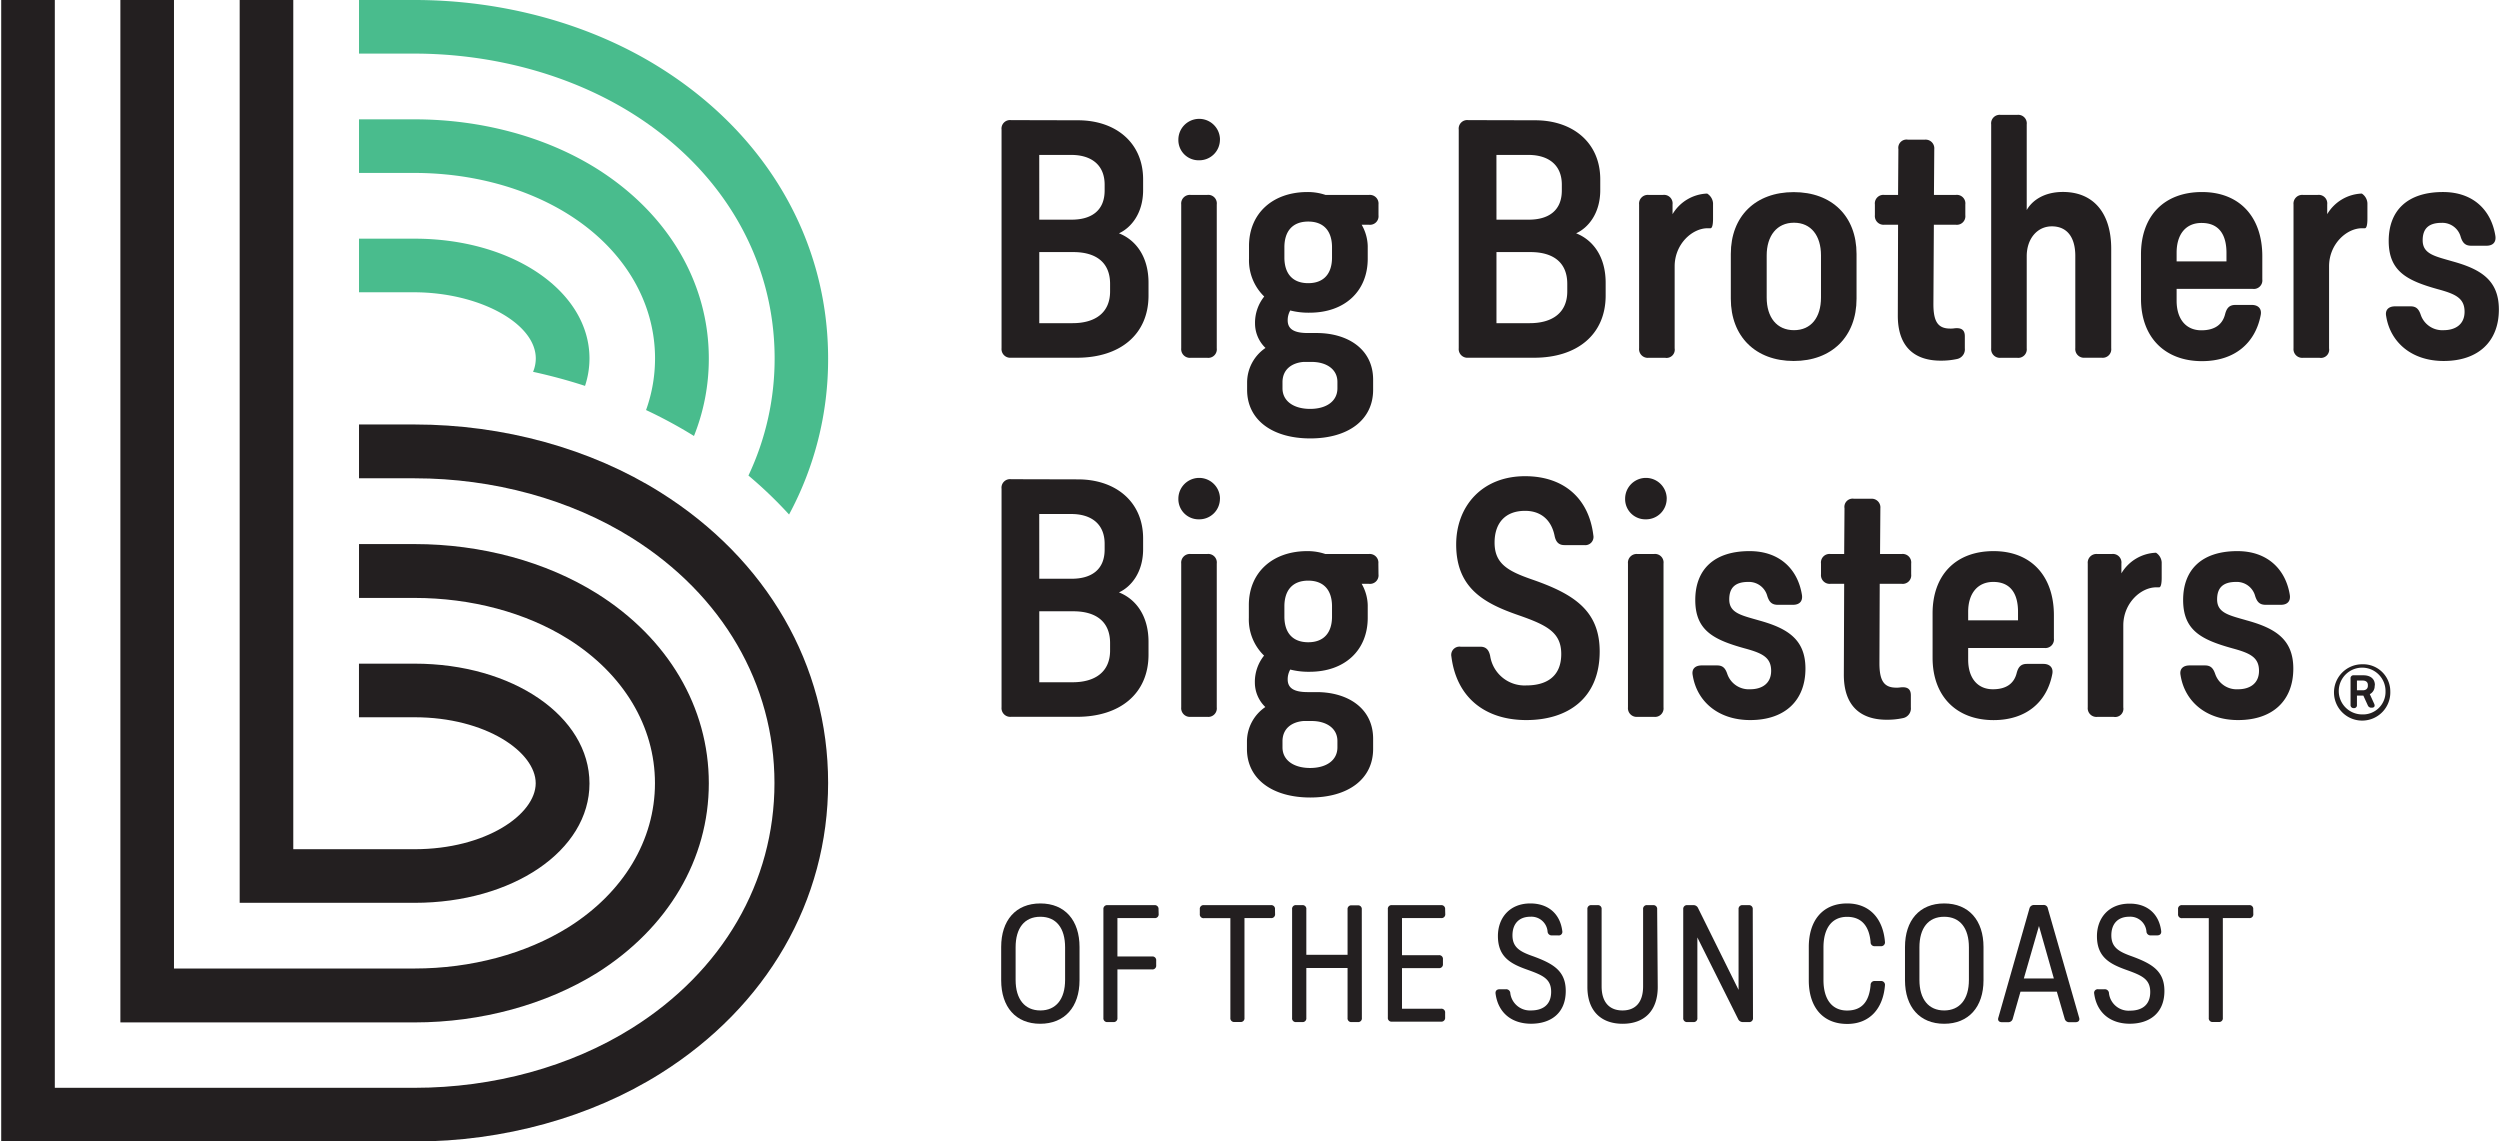
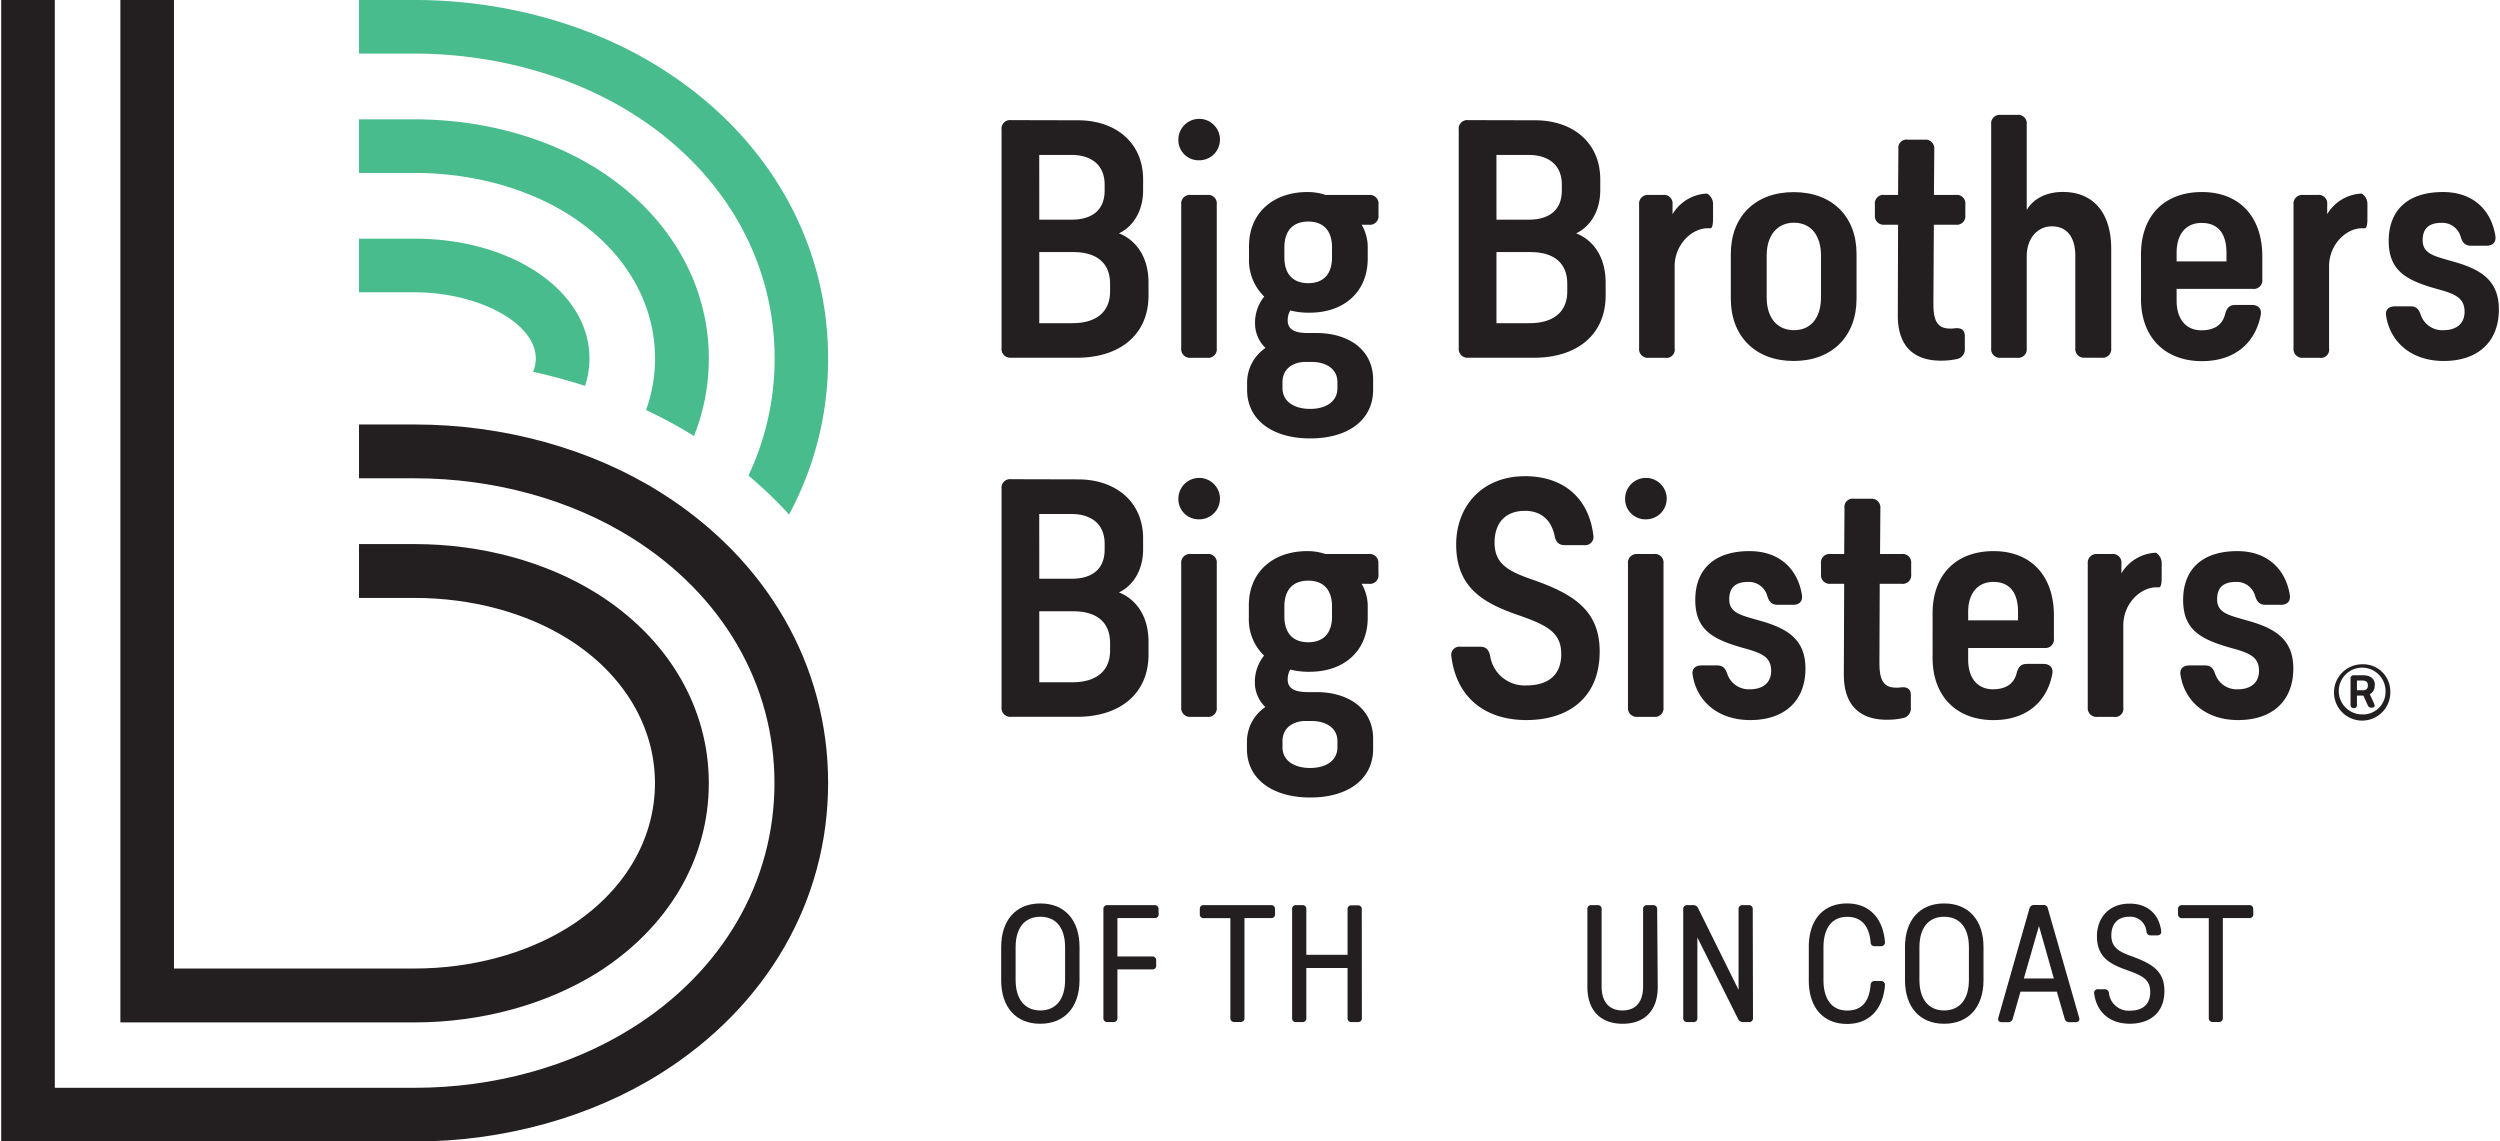
<svg xmlns="http://www.w3.org/2000/svg" xmlns:xlink="http://www.w3.org/1999/xlink" id="C1_SINGLE" data-name="C1 SINGLE" width="8.41in" height="3.84in" viewBox="0 0 605.74 276.82">
  <defs>
    <symbol id="_1.12" data-name="1.12" viewBox="0 0 303.65 29.18">
      <path d="M19,10.56v8.06c0,6.49-3.61,10.56-9.54,10.56S0,25.11,0,18.62V10.56C0,4.14,3.5,0,9.5,0S19,4.14,19,10.56ZM3.5,10.64v7.9c0,4.71,2.24,7.41,6,7.41s6-2.7,6-7.41v-7.9c0-4.64-2.12-7.41-6-7.41S3.5,6,3.5,10.64Z" style="fill:#231f20" />
      <path d="M38.19,2.55a.9.9,0,0,1-1,1h-9v9.31h8.4a.9.9,0,0,1,1,1V15a.9.9,0,0,1-1,1h-8.4V27.77a.91.91,0,0,1-1,1h-1.4a.91.91,0,0,1-1-1V1.41a.91.91,0,0,1,1-1H37.16a.91.91,0,0,1,1,1Z" style="fill:#231f20" />
      <path d="M66.42,2.55a.9.9,0,0,1-1,1H59v24.2a.9.9,0,0,1-1,1H56.58a.91.91,0,0,1-1-1V3.57H49.17a.9.9,0,0,1-1-1V1.41a.9.9,0,0,1,1-1H65.4a.9.9,0,0,1,1,1Z" style="fill:#231f20" />
      <path d="M87.47,27.77a.9.9,0,0,1-1,1H85a.9.9,0,0,1-1-1V15.65H74V27.77a.9.9,0,0,1-1,1H71.55a.9.9,0,0,1-1-1V1.41a.9.9,0,0,1,1-1H73a.9.9,0,0,1,1,1V12.46H84v-11a.9.9,0,0,1,1-1h1.45a.9.9,0,0,1,1,1Z" style="fill:#231f20" />
-       <path d="M107.69,2.55a.9.9,0,0,1-1,1H97.2v9h8.93a.9.9,0,0,1,1,1v1.14a.91.91,0,0,1-1,1H97.2v9.84h9.46a.9.9,0,0,1,1,1v1.14a.91.91,0,0,1-1,1H94.77a.9.9,0,0,1-1-1V1.41a.9.9,0,0,1,1-1h11.89a.91.91,0,0,1,1,1Z" style="fill:#231f20" />
-       <path d="M136.07,6.69a.87.87,0,0,1-1,1.06H133.6a1,1,0,0,1-1.1-1,3.93,3.93,0,0,0-4.14-3.53c-2.89,0-4.37,1.82-4.37,4.52,0,3,1.94,4,5.06,5.09,4.86,1.79,7.86,3.54,7.86,8.4,0,5.47-3.72,7.94-8.4,7.94s-8-2.62-8.62-7.3c-.08-.68.3-1.06,1-1.06h1.48a1,1,0,0,1,1.1,1,4.8,4.8,0,0,0,5,4.14c2.66,0,4.9-1.18,4.9-4.52,0-3.12-2-4-5.66-5.32-4-1.41-7.25-3-7.25-8.21,0-4.4,2.85-7.9,7.86-7.9C132.62,0,135.54,2.47,136.07,6.69Z" style="fill:#231f20" />
      <path d="M159.22,20.25c0,5.81-3.27,8.93-8.51,8.93s-8.55-3.12-8.55-8.93V1.41a.9.9,0,0,1,1-1h1.45a.9.9,0,0,1,1,1V20.1c0,3.91,1.94,5.85,5.06,5.85s5-1.94,5-5.85V1.41a.9.9,0,0,1,1-1h1.41a.91.91,0,0,1,1,1Z" style="fill:#231f20" />
      <path d="M182.32,27.77a.91.91,0,0,1-1,1h-1.4a1.25,1.25,0,0,1-1.22-.76L168.83,8.25V27.77a.9.9,0,0,1-1,1H166.4a.91.91,0,0,1-1-1V1.41a.91.91,0,0,1,1-1h1.41a1.22,1.22,0,0,1,1.21.76l9.8,19.79V1.41a.91.91,0,0,1,1-1h1.44a.91.91,0,0,1,1,1Z" style="fill:#231f20" />
      <path d="M214.32,9.31a.93.93,0,0,1-1,1.06h-1.48a.94.94,0,0,1-1-1c-.34-3.84-2.16-6.12-5.7-6.12-3.76,0-5.73,2.85-5.73,7.41v7.9c0,4.67,2.05,7.41,5.73,7.41s5.36-2.28,5.7-6.16a.94.94,0,0,1,1-1h1.48a.93.93,0,0,1,1,1.06c-.46,5.63-3.69,9.35-9.16,9.35-5.93,0-9.31-4.1-9.31-10.56V10.56c0-6.38,3.31-10.56,9.31-10.56C210.63,0,213.86,3.72,214.32,9.31Z" style="fill:#231f20" />
      <path d="M238.22,10.56v8.06c0,6.49-3.61,10.56-9.54,10.56s-9.5-4.07-9.5-10.56V10.56c0-6.42,3.5-10.56,9.5-10.56S238.22,4.14,238.22,10.56Zm-15.54.08v7.9c0,4.71,2.24,7.41,6,7.41s6-2.7,6-7.41v-7.9c0-4.64-2.13-7.41-6-7.41S222.68,6,222.68,10.64Z" style="fill:#231f20" />
      <path d="M261.4,27.66c.23.68-.12,1.14-.88,1.14h-1.44a1.12,1.12,0,0,1-1.18-.87L256,21.39h-8.81l-1.87,6.54a1.11,1.11,0,0,1-1.17.87h-1.45c-.76,0-1.1-.46-.87-1.14l7.52-26.41a1.12,1.12,0,0,1,1.18-.87h2.16a1,1,0,0,1,1.14.87Zm-6.12-9.46L251.67,5.47,248,18.2Z" style="fill:#231f20" />
      <path d="M281.31,6.69c.08.68-.3,1.06-1,1.06h-1.48a1,1,0,0,1-1.1-1,3.93,3.93,0,0,0-4.14-3.53c-2.89,0-4.37,1.82-4.37,4.52,0,3,1.94,4,5,5.09,4.86,1.79,7.87,3.54,7.87,8.4,0,5.47-3.73,7.94-8.4,7.94s-8-2.62-8.63-7.3a.88.88,0,0,1,1-1.06h1.48a1,1,0,0,1,1.11,1A4.79,4.79,0,0,0,273.75,26c2.66,0,4.9-1.18,4.9-4.52,0-3.12-2-4-5.66-5.32-3.95-1.41-7.26-3-7.26-8.21,0-4.4,2.85-7.9,7.87-7.9C277.85,0,280.78,2.47,281.31,6.69Z" style="fill:#231f20" />
      <path d="M303.65,2.55a.9.9,0,0,1-1,1h-6.39v24.2a.9.9,0,0,1-1,1h-1.41a.9.9,0,0,1-1-1V3.57H286.4a.9.9,0,0,1-1-1V1.41a.9.9,0,0,1,1-1h16.23a.9.9,0,0,1,1,1Z" style="fill:#231f20" />
    </symbol>
  </defs>
  <g id="Logos">
    <g id="_12" data-name="12">
      <g id="_5" data-name="5">
        <path d="M142.25,318.88H42V42.06H55v263.8h87.26c19.13,0,37.84-5.14,52.7-14.47,22-13.79,34.56-35.46,34.56-59.44s-12.6-45.64-34.56-59.43c-14.86-9.33-33.57-14.47-52.7-14.47H128.77V145h13.48c21.54,0,42.72,5.84,59.62,16.46,25.84,16.23,40.66,41.91,40.66,70.46s-14.82,54.24-40.65,70.47C185,313,163.79,318.88,142.25,318.88Z" transform="translate(-41.97 -42.06)" style="fill:#231f20" />
        <path d="M142.25,290H70.9V42.06h13V276.93h58.33c13.75,0,27-3.57,37.31-10,13.36-8.39,21-21.12,21-34.94s-7.66-26.54-21-34.93c-10.3-6.47-23.56-10-37.31-10H128.77V174h13.48c16.17,0,31.88,4.27,44.24,12,17.23,10.82,27.11,27.58,27.11,46s-9.88,35.14-27.11,46C174.13,285.67,158.42,290,142.25,290Z" transform="translate(-41.97 -42.06)" style="fill:#231f20" />
-         <path d="M142.25,261H99.83V42.06h13V248h29.4c17.32,0,29.39-8.45,29.39-16s-12.07-16-29.39-16H128.76v-13h13.49c23.78,0,42.41,12.77,42.41,29.06S166,261,142.25,261Z" transform="translate(-41.97 -42.06)" style="fill:#231f20" />
        <path d="M179.56,94.05c13.36,8.39,21,21.12,21,34.94a37.08,37.08,0,0,1-2.18,12.51A113.67,113.67,0,0,1,210,147.79,50.33,50.33,0,0,0,213.6,129c0-18.39-9.88-35.14-27.11-46-12.36-7.76-28.07-12-44.24-12H128.77V84h13.48C156,84,169.26,87.58,179.56,94.05Z" transform="translate(-41.97 -42.06)" style="fill:#49bc8d" />
        <path d="M195,69.55c22,13.79,34.56,35.46,34.56,59.44a66.23,66.23,0,0,1-6.35,28.39,103.84,103.84,0,0,1,9.85,9.45A79.26,79.26,0,0,0,242.53,129c0-28.56-14.82-54.24-40.66-70.47C185,47.91,163.79,42.06,142.25,42.06H128.77v13h13.48C161.38,55.08,180.09,60.22,195,69.55Z" transform="translate(-41.97 -42.06)" style="fill:#49bc8d" />
        <path d="M171.64,129a8.48,8.48,0,0,1-.66,3.23c4.28.94,8.49,2.07,12.6,3.41a21.18,21.18,0,0,0,1.08-6.64c0-16.3-18.63-29.06-42.41-29.06H128.77v13h13.48C157.91,113,171.64,120.44,171.64,129Z" transform="translate(-41.97 -42.06)" style="fill:#49bc8d" />
        <path d="M303.13,71.23c9.09,0,15.79,5.39,15.79,14.32v2.62c0,5.55-2.85,9.09-5.86,10.47,3.93,1.54,7.17,5.47,7.17,12v3.08c0,9.54-7,15.09-17.33,15.09h-16a2.11,2.11,0,0,1-2.31-2.31v-53a2.07,2.07,0,0,1,2.31-2.31Zm-9.39,24.1h7.85c4.55,0,8-2,8-7.08V86.86c0-5-3.46-7.23-8.08-7.23h-7.78Zm0,25.1h8.08c5.39,0,9.09-2.46,9.09-7.7v-1.84c0-5.24-3.47-7.7-8.93-7.7h-8.24Z" transform="translate(-41.97 -42.06)" style="fill:#231f20" />
        <path d="M337.55,75.93a5,5,0,0,1-5.08,5,4.9,4.9,0,0,1-5-5,5,5,0,1,1,10.09,0Zm-.77,50.59a2.07,2.07,0,0,1-2.31,2.31h-4a2.11,2.11,0,0,1-2.31-2.31V91.64a2.1,2.1,0,0,1,2.31-2.31h4a2.07,2.07,0,0,1,2.31,2.31Z" transform="translate(-41.97 -42.06)" style="fill:#231f20" />
        <path d="M376,94.25a2.07,2.07,0,0,1-2.31,2.31h-1.77a10.91,10.91,0,0,1,1.47,5.16v3.08c0,7.86-5.55,13.09-14.1,13.09a18,18,0,0,1-4.69-.54,4.77,4.77,0,0,0-.62,2.39c0,2.08,1.47,3.08,4.85,3.08H361c7.47,0,13.7,3.85,13.7,11.32v2.46c0,7.32-6.08,11.78-15.24,11.78s-15.32-4.46-15.32-11.78v-1.77a10.15,10.15,0,0,1,4.46-8.39,8.25,8.25,0,0,1-2.54-5.93,10.17,10.17,0,0,1,2.23-6.54,12.21,12.21,0,0,1-3.69-9.17v-3.08c0-7.93,5.77-13.09,14.17-13.09a13.41,13.41,0,0,1,4.38.7h10.55A2.1,2.1,0,0,1,376,91.64ZM357.8,129.83c-2.77.23-5.08,1.77-5.08,4.92v1.47c0,3.15,2.77,5,6.7,5s6.62-1.85,6.62-5v-1.54c0-3.16-2.77-4.85-6.24-4.85Zm6.93-27.8c0-3.85-1.92-6.24-5.77-6.24s-5.78,2.39-5.78,6.24v2.47c0,3.85,1.93,6.23,5.78,6.23s5.77-2.38,5.77-6.23Z" transform="translate(-41.97 -42.06)" style="fill:#231f20" />
        <path d="M414,71.23c9.09,0,15.78,5.39,15.78,14.32v2.62c0,5.55-2.84,9.09-5.85,10.47,3.93,1.54,7.16,5.47,7.16,12v3.08c0,9.54-7,15.09-17.32,15.09h-16a2.11,2.11,0,0,1-2.31-2.31v-53a2.07,2.07,0,0,1,2.31-2.31Zm-9.39,24.1h7.85c4.54,0,8-2,8-7.08V86.86c0-5-3.47-7.23-8.09-7.23h-7.77Zm0,25.1h8.08c5.39,0,9.09-2.46,9.09-7.7v-1.84c0-5.24-3.47-7.7-8.93-7.7h-8.24Z" transform="translate(-41.97 -42.06)" style="fill:#231f20" />
        <path d="M457.13,91.33V95.1c0,1.54-.23,2.31-.62,2.31h-.69c-3.77,0-8,3.85-8,9.24v19.87a2,2,0,0,1-2.31,2.31h-4a2.11,2.11,0,0,1-2.31-2.31V91.64a2.11,2.11,0,0,1,2.31-2.31H445a2.07,2.07,0,0,1,2.31,2.31V94a10.2,10.2,0,0,1,8.39-5A3,3,0,0,1,457.13,91.33Z" transform="translate(-41.97 -42.06)" style="fill:#231f20" />
        <path d="M491.93,103.65V114.5c0,9.17-6,15.1-15.24,15.1s-15.25-5.93-15.25-15.1V103.65c0-9.16,6-15,15.25-15S491.93,94.49,491.93,103.65Zm-21.79.38V114.2c0,4.85,2.47,7.93,6.62,7.93s6.55-3.08,6.55-7.93V104c0-4.77-2.39-7.93-6.55-7.93S470.14,99.26,470.14,104Z" transform="translate(-41.97 -42.06)" style="fill:#231f20" />
        <path d="M510.57,115.81c0,4.32,1.15,5.93,4.08,5.93a5.65,5.65,0,0,0,1.08-.07c1.61-.16,2.46.38,2.46,1.92v2.93a2.39,2.39,0,0,1-1.93,2.61,18.05,18.05,0,0,1-3.92.39c-6.39,0-10.47-3.39-10.4-11.09L502,96.56h-3.31a2.11,2.11,0,0,1-2.31-2.31V91.64a2.07,2.07,0,0,1,2.31-2.31H502l.08-11.09a2,2,0,0,1,2.31-2.31h4.08a2.11,2.11,0,0,1,2.31,2.31l-.08,11.09H516a2.07,2.07,0,0,1,2.31,2.31v2.61A2.07,2.07,0,0,1,516,96.56h-5.32Z" transform="translate(-41.97 -42.06)" style="fill:#231f20" />
        <path d="M533.2,93c1.16-2.08,3.93-4.39,8.78-4.39,7.32,0,11.71,5,11.71,13.79v24.1a2.07,2.07,0,0,1-2.31,2.31h-4.09a2.11,2.11,0,0,1-2.31-2.31V104.11c0-4.31-1.84-7.16-5.69-7.16-3.54,0-6.09,3-6.09,7.24v22.33a2.07,2.07,0,0,1-2.31,2.31h-4a2.11,2.11,0,0,1-2.31-2.31V72.23a2.07,2.07,0,0,1,2.31-2.31h4a2.07,2.07,0,0,1,2.31,2.31Z" transform="translate(-41.97 -42.06)" style="fill:#231f20" />
        <path d="M569.55,115c0,4.39,2.23,7.16,6,7.16,3.24,0,5.16-1.39,5.78-4,.38-1.38,1-2.15,2.46-2.15h4c1.54,0,2.46.92,2.15,2.46-1.31,6.85-6.39,11.17-14.24,11.17-9,0-14.79-5.78-14.79-15.1V103.73c0-9.24,5.55-15.1,14.79-15.1,9.08,0,14.63,6,14.63,15.56v5.62a2.07,2.07,0,0,1-2.31,2.31H569.55Zm0-11.63v2.08h12.09v-2.08c0-4.54-1.93-7.24-6-7.24C571.78,96.1,569.55,98.87,569.55,103.34Z" transform="translate(-41.97 -42.06)" style="fill:#231f20" />
        <path d="M615.82,91.33V95.1c0,1.54-.23,2.31-.61,2.31h-.69c-3.78,0-8,3.85-8,9.24v19.87a2,2,0,0,1-2.31,2.31h-4a2.11,2.11,0,0,1-2.31-2.31V91.64a2.11,2.11,0,0,1,2.31-2.31h3.55a2.07,2.07,0,0,1,2.31,2.31V94a10.19,10.19,0,0,1,8.39-5A3,3,0,0,1,615.82,91.33Z" transform="translate(-41.97 -42.06)" style="fill:#231f20" />
        <path d="M646.85,99.26c.23,1.54-.61,2.39-2.15,2.39H641c-1.46,0-2.08-.7-2.54-2.08a4.61,4.61,0,0,0-4.62-3.47c-3.08,0-4.62,1.31-4.62,4.24,0,3.31,2.93,3.85,7.16,5.08,7,1.92,11.32,4.62,11.32,11.7,0,7.7-4.93,12.48-13.4,12.48-7.77,0-12.93-4.55-13.93-10.86-.31-1.54.61-2.39,2.15-2.39h3.78c1.38,0,2,.7,2.46,2.08a5.51,5.51,0,0,0,5.54,3.7c2.85,0,5.08-1.39,5.08-4.47,0-3.31-2.23-4.31-6.46-5.46-7.47-2.08-11.94-4.32-11.94-11.71s4.55-11.86,13.17-11.86C641.46,88.63,645.85,93,646.85,99.26Z" transform="translate(-41.97 -42.06)" style="fill:#231f20" />
        <path d="M303.13,158.31c9.09,0,15.79,5.39,15.79,14.32v2.62c0,5.55-2.85,9.09-5.86,10.47,3.93,1.54,7.17,5.47,7.17,12v3.08c0,9.54-7,15.09-17.33,15.09h-16a2.11,2.11,0,0,1-2.31-2.31v-53a2.07,2.07,0,0,1,2.31-2.31Zm-9.39,24.1h7.85c4.55,0,8-2,8-7.08v-1.39c0-5-3.46-7.23-8.08-7.23h-7.78Zm0,25.1h8.08c5.39,0,9.09-2.46,9.09-7.7V198c0-5.24-3.47-7.7-8.93-7.7h-8.24Z" transform="translate(-41.97 -42.06)" style="fill:#231f20" />
        <path d="M337.55,163a5,5,0,0,1-5.08,5,4.9,4.9,0,0,1-5-5,5,5,0,1,1,10.09,0Zm-.77,50.59a2.07,2.07,0,0,1-2.31,2.31h-4a2.11,2.11,0,0,1-2.31-2.31V178.72a2.1,2.1,0,0,1,2.31-2.31h4a2.07,2.07,0,0,1,2.31,2.31Z" transform="translate(-41.97 -42.06)" style="fill:#231f20" />
        <path d="M376,181.33a2.07,2.07,0,0,1-2.31,2.31h-1.77a10.91,10.91,0,0,1,1.47,5.16v3.08c0,7.86-5.55,13.09-14.1,13.09a18,18,0,0,1-4.69-.54,4.77,4.77,0,0,0-.62,2.39c0,2.08,1.47,3.08,4.85,3.08H361c7.47,0,13.7,3.85,13.7,11.32v2.46c0,7.32-6.08,11.78-15.24,11.78S344.1,231,344.1,223.68v-1.77a10.15,10.15,0,0,1,4.46-8.39,8.25,8.25,0,0,1-2.54-5.93,10.17,10.17,0,0,1,2.23-6.54,12.21,12.21,0,0,1-3.69-9.17V188.8c0-7.93,5.77-13.09,14.17-13.09a13.41,13.41,0,0,1,4.38.7h10.55a2.1,2.1,0,0,1,2.31,2.31ZM357.8,216.91c-2.77.23-5.08,1.77-5.08,4.92v1.47c0,3.15,2.77,5,6.7,5s6.62-1.85,6.62-5v-1.54c0-3.16-2.77-4.85-6.24-4.85Zm6.93-27.8c0-3.85-1.92-6.24-5.77-6.24s-5.78,2.39-5.78,6.24v2.47c0,3.85,1.93,6.23,5.78,6.23s5.77-2.38,5.77-6.23Z" transform="translate(-41.97 -42.06)" style="fill:#231f20" />
        <path d="M428.1,171.86a2,2,0,0,1-2.23,2.39h-4.78c-1.38,0-2.08-.77-2.38-2.23-.77-3.85-3.31-6.08-7.16-6.08-4.85,0-7.4,3-7.4,7.7,0,5.15,3.24,6.93,9.24,9,9.94,3.47,16.25,7.47,16.25,17.4,0,11.4-7.78,16.64-17.79,16.64s-16.93-5.47-18.17-15.4a2,2,0,0,1,2.24-2.39h4.77c1.39,0,2.08.77,2.39,2.23a8.44,8.44,0,0,0,8.77,7.16c4.7,0,8.47-2,8.47-7.62,0-5.23-3.46-7-10.31-9.39-8.24-2.85-15.17-6.47-15.17-17.17,0-9.24,6.23-16.56,16.71-16.56C420.79,157.54,427,162.78,428.1,171.86Z" transform="translate(-41.97 -42.06)" style="fill:#231f20" />
        <path d="M445.89,163a5,5,0,0,1-5.08,5,4.9,4.9,0,0,1-5-5,5,5,0,1,1,10.09,0Zm-.77,50.59a2.07,2.07,0,0,1-2.31,2.31h-4a2.11,2.11,0,0,1-2.31-2.31V178.72a2.11,2.11,0,0,1,2.31-2.31h4a2.07,2.07,0,0,1,2.31,2.31Z" transform="translate(-41.97 -42.06)" style="fill:#231f20" />
        <path d="M478.69,186.34c.23,1.54-.62,2.39-2.16,2.39h-3.69c-1.47,0-2.08-.7-2.54-2.08a4.61,4.61,0,0,0-4.62-3.47c-3.08,0-4.62,1.31-4.62,4.24,0,3.31,2.92,3.85,7.16,5.08,7,1.92,11.32,4.62,11.32,11.7,0,7.7-4.93,12.48-13.4,12.48-7.78,0-12.94-4.55-13.94-10.86-.31-1.54.62-2.39,2.16-2.39h3.77c1.39,0,2,.7,2.46,2.08a5.51,5.51,0,0,0,5.55,3.7c2.85,0,5.08-1.39,5.08-4.47,0-3.31-2.23-4.31-6.47-5.46-7.47-2.08-11.93-4.32-11.93-11.71s4.54-11.86,13.16-11.86C473.3,175.71,477.69,180.1,478.69,186.34Z" transform="translate(-41.97 -42.06)" style="fill:#231f20" />
        <path d="M497.48,202.89c0,4.32,1.15,5.93,4.08,5.93a5.65,5.65,0,0,0,1.08-.07c1.61-.16,2.46.38,2.46,1.92v2.93a2.39,2.39,0,0,1-1.93,2.61,18.05,18.05,0,0,1-3.92.39c-6.39,0-10.47-3.39-10.4-11.09l.08-21.87h-3.31a2.11,2.11,0,0,1-2.31-2.31v-2.61a2.07,2.07,0,0,1,2.31-2.31h3.31l.08-11.09a2,2,0,0,1,2.31-2.31h4.08a2.11,2.11,0,0,1,2.31,2.31l-.08,11.09h5.24a2.07,2.07,0,0,1,2.31,2.31v2.61a2.07,2.07,0,0,1-2.31,2.31h-5.32Z" transform="translate(-41.97 -42.06)" style="fill:#231f20" />
        <path d="M519,202.05c0,4.39,2.23,7.16,6,7.16,3.24,0,5.16-1.39,5.78-4,.38-1.38,1-2.15,2.46-2.15h4c1.54,0,2.47.92,2.16,2.46-1.31,6.85-6.39,11.17-14.24,11.17-9,0-14.79-5.78-14.79-15.1V190.81c0-9.24,5.55-15.1,14.79-15.1,9.08,0,14.63,6,14.63,15.56v5.62a2.07,2.07,0,0,1-2.31,2.31H519Zm0-11.63v2.08h12.09v-2.08c0-4.54-1.93-7.24-6-7.24C521.27,183.18,519,186,519,190.42Z" transform="translate(-41.97 -42.06)" style="fill:#231f20" />
        <path d="M565.93,178.41v3.77c0,1.54-.23,2.31-.62,2.31h-.69c-3.77,0-8,3.85-8,9.24V213.6a2,2,0,0,1-2.31,2.31h-4A2.11,2.11,0,0,1,548,213.6V178.72a2.11,2.11,0,0,1,2.31-2.31h3.54a2.07,2.07,0,0,1,2.31,2.31v2.38a10.2,10.2,0,0,1,8.39-5A3,3,0,0,1,565.93,178.41Z" transform="translate(-41.97 -42.06)" style="fill:#231f20" />
        <path d="M597,186.34c.23,1.54-.62,2.39-2.16,2.39h-3.69c-1.47,0-2.08-.7-2.54-2.08a4.61,4.61,0,0,0-4.62-3.47c-3.08,0-4.62,1.31-4.62,4.24,0,3.31,2.92,3.85,7.16,5.08,7,1.92,11.32,4.62,11.32,11.7,0,7.7-4.93,12.48-13.4,12.48-7.78,0-12.94-4.55-13.94-10.86-.31-1.54.62-2.39,2.16-2.39h3.77c1.39,0,2,.7,2.47,2.08a5.49,5.49,0,0,0,5.54,3.7c2.85,0,5.08-1.39,5.08-4.47,0-3.31-2.23-4.31-6.47-5.46-7.47-2.08-11.93-4.32-11.93-11.71s4.54-11.86,13.16-11.86C591.57,175.71,596,180.1,597,186.34Z" transform="translate(-41.97 -42.06)" style="fill:#231f20" />
        <path d="M621.37,209.75a6.83,6.83,0,1,1-6.8-6.6A6.58,6.58,0,0,1,621.37,209.75Zm-1.16,0a5.67,5.67,0,1,0-5.67,5.56A5.45,5.45,0,0,0,620.21,209.75Zm-2.63-1.35a2.19,2.19,0,0,1-1.18,2l1.08,2.37c.23.54,0,.91-.59.91h-.08a.9.9,0,0,1-.9-.57l-1.08-2.37h-1.55V213a.69.69,0,0,1-.77.78h0a.72.72,0,0,1-.78-.78v-6.4a.7.7,0,0,1,.78-.78h2.31c1.63,0,2.81.78,2.81,2.37Zm-2.88,1.06c.72,0,1.23-.36,1.23-1.09v-.21c0-.7-.51-1.06-1.23-1.06h-1.42v2.36Z" transform="translate(-41.97 -42.06)" style="fill:#231f20" />
        <use width="303.65" height="29.18" transform="translate(242.53 219.09)" xlink:href="#_1.12" />
      </g>
    </g>
  </g>
</svg>